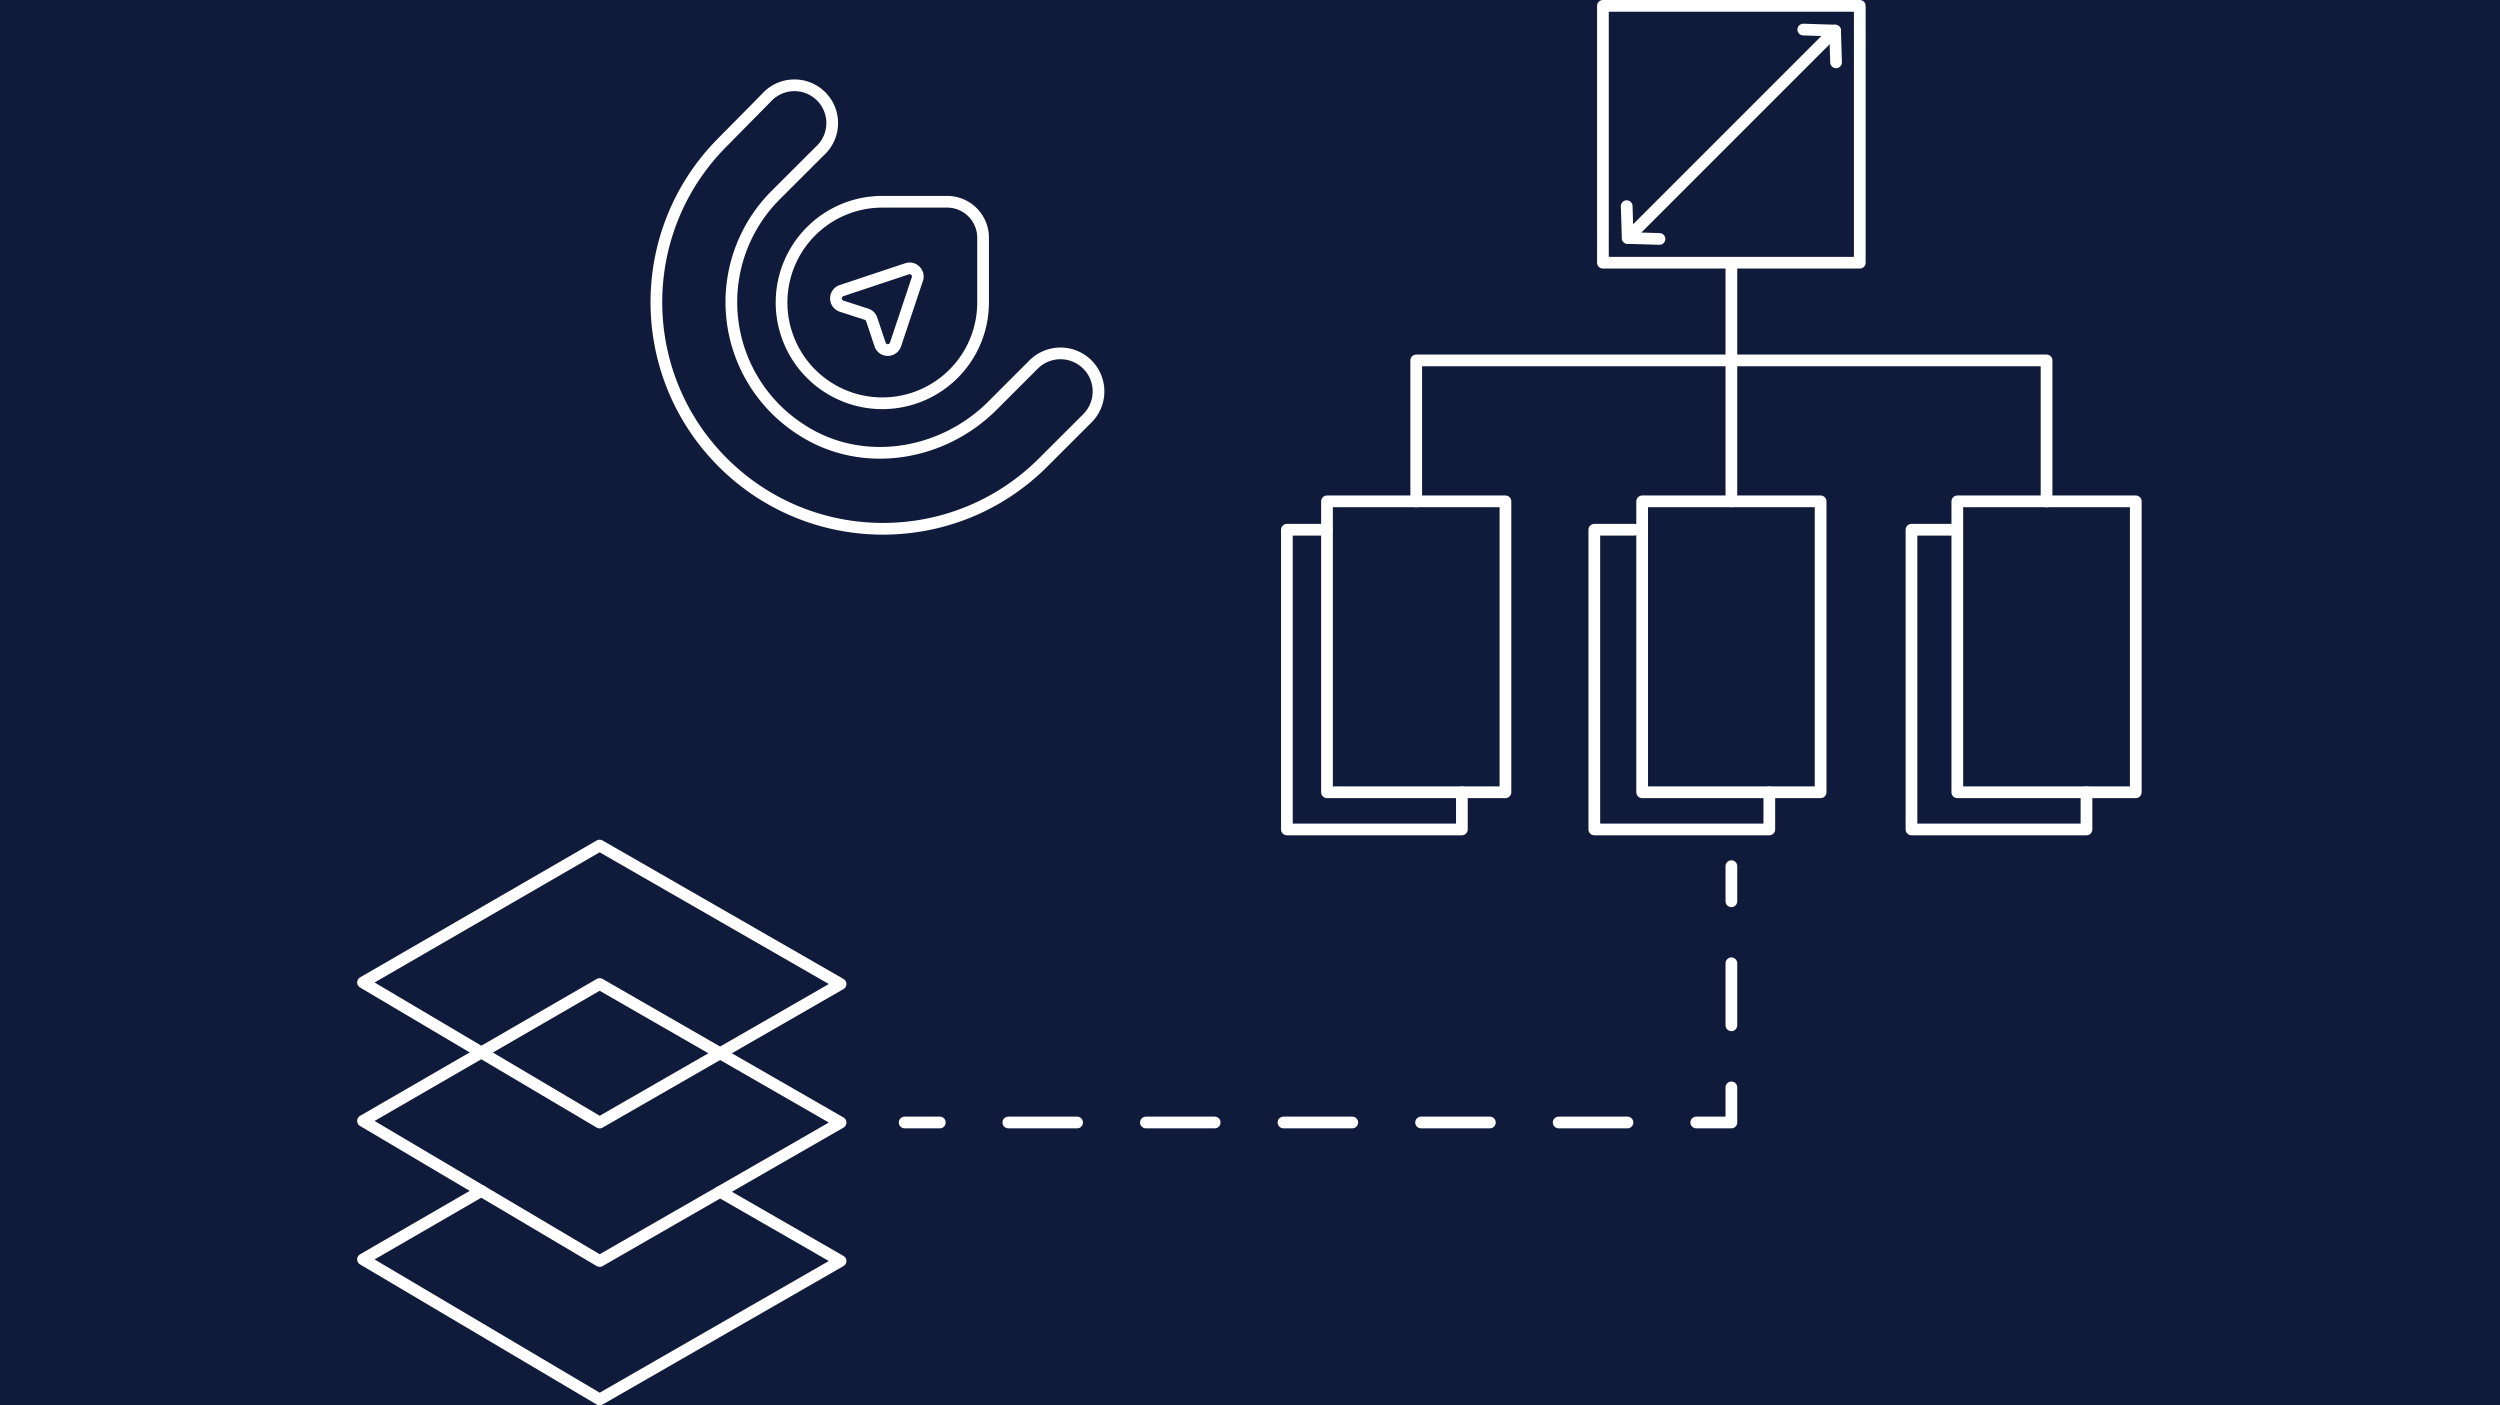
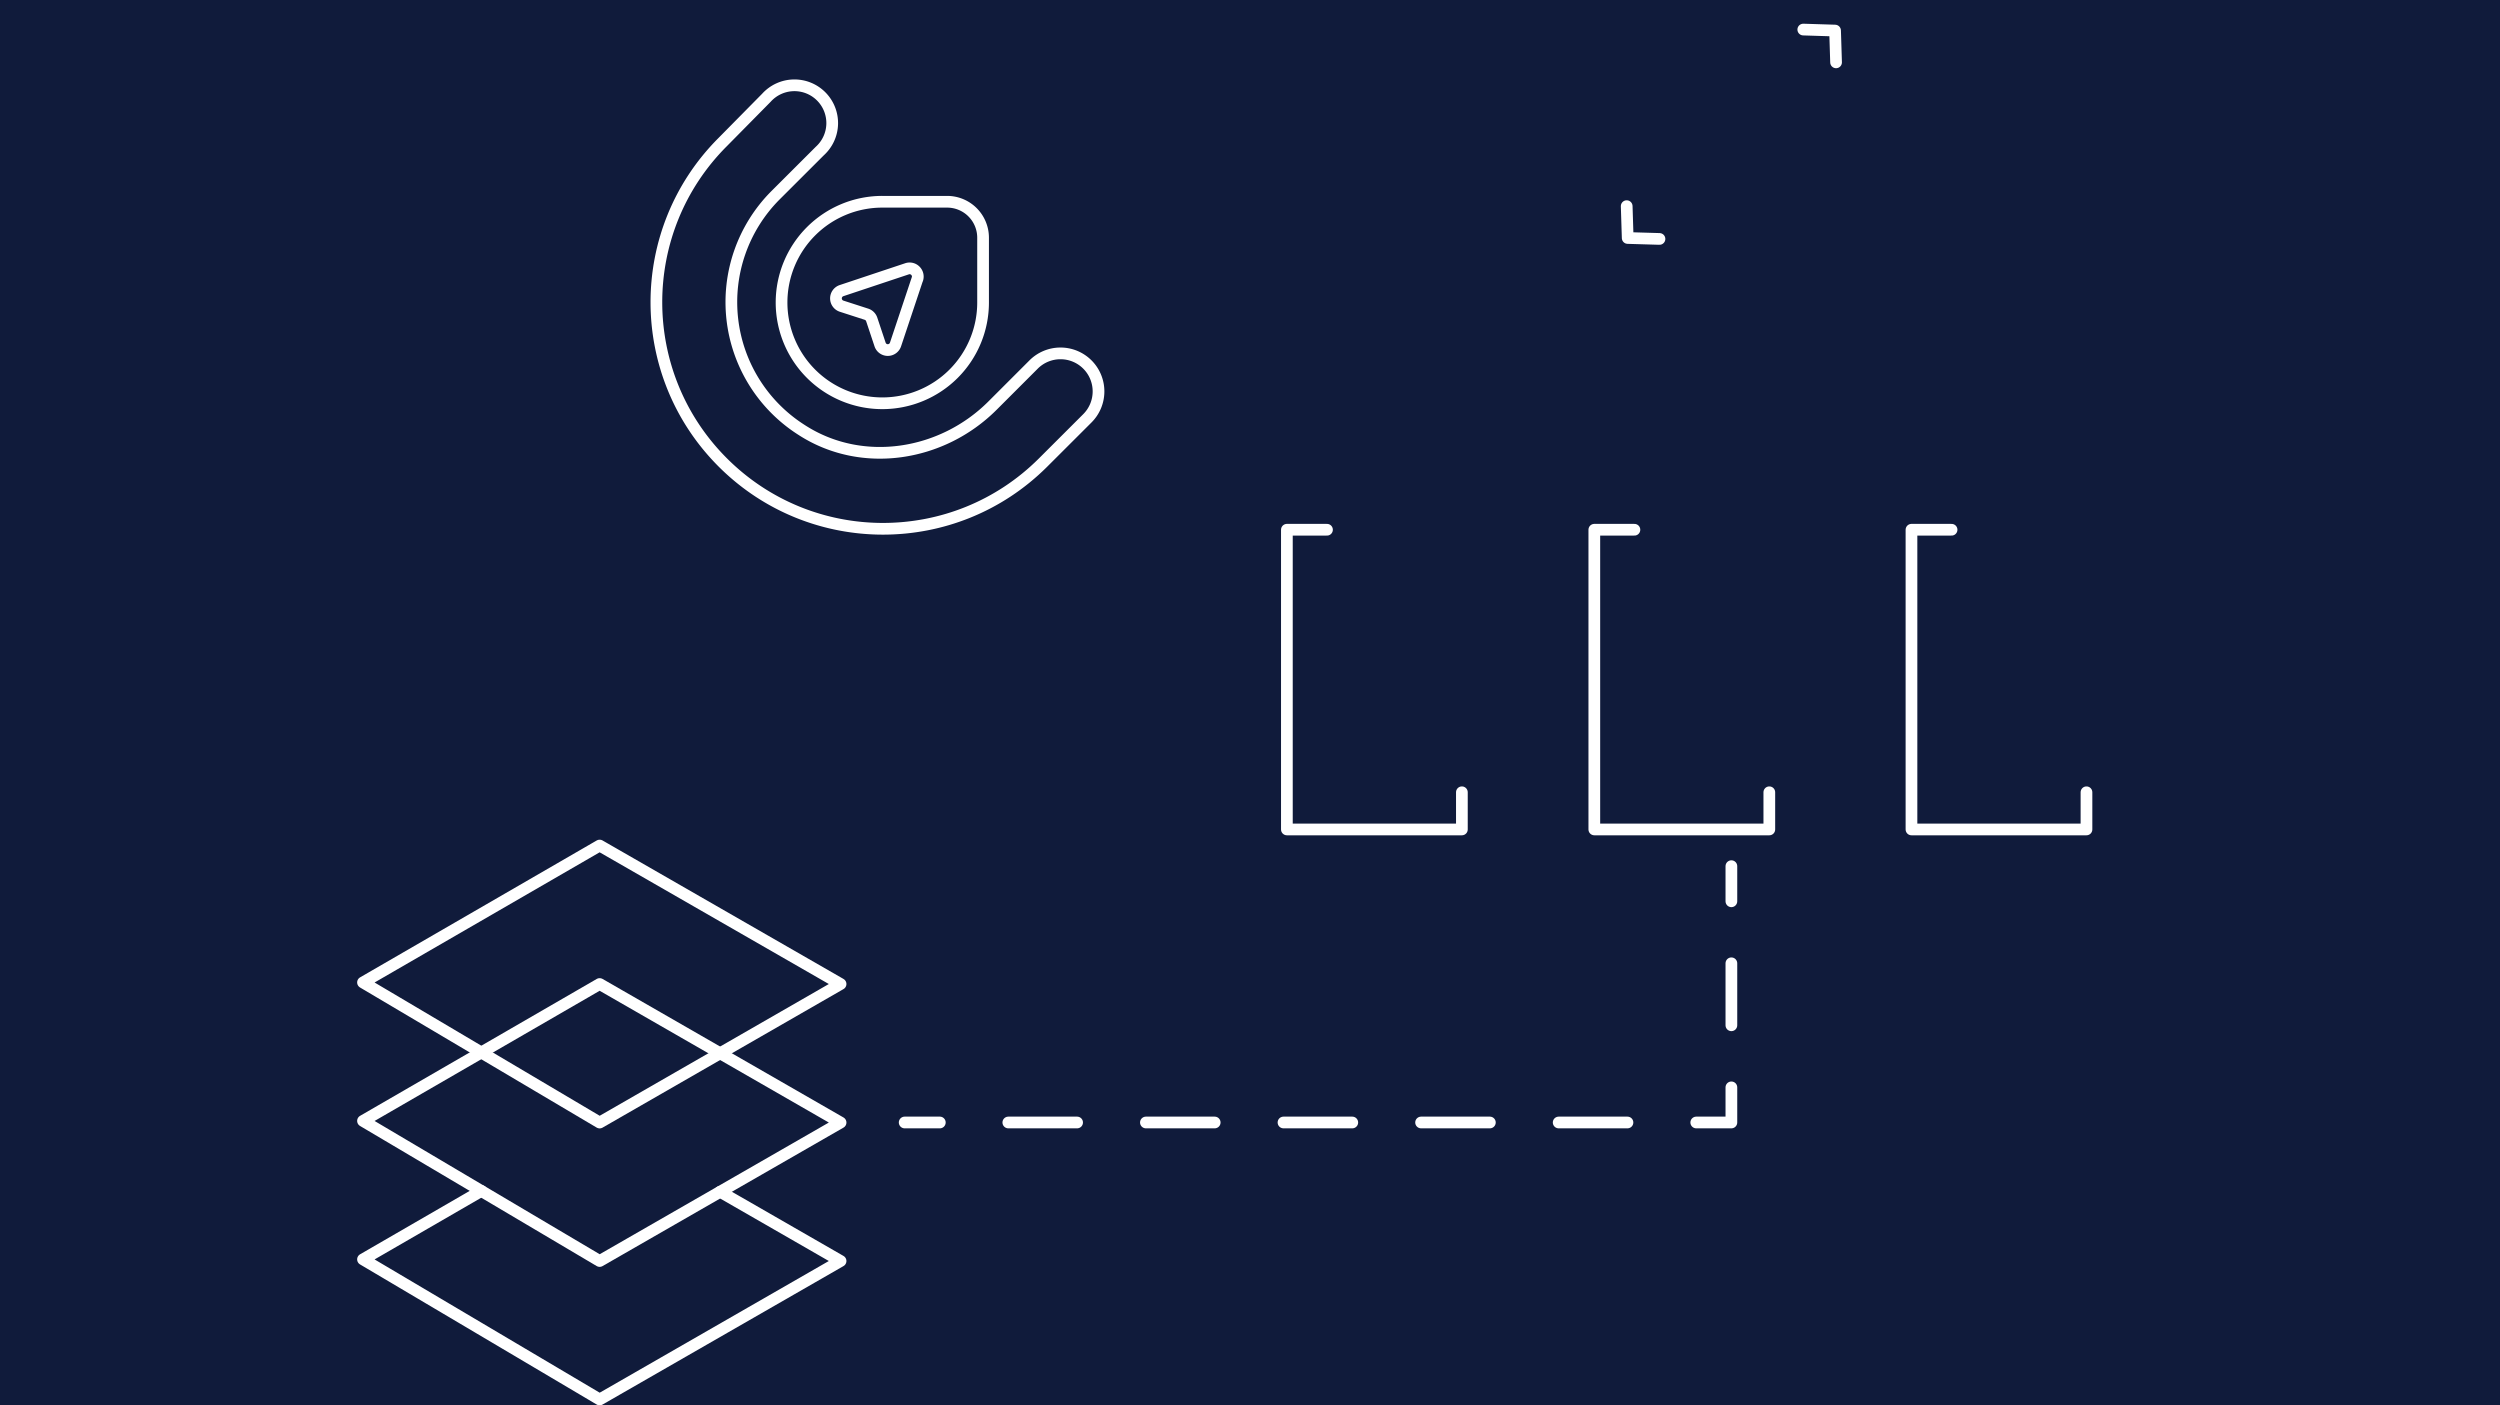
<svg xmlns="http://www.w3.org/2000/svg" width="427" height="240">
  <g fill="none" fill-rule="evenodd">
    <path fill="#101b3b" d="M0 0h427v240H0z" />
-     <path stroke="#FFF" stroke-linecap="round" stroke-linejoin="round" stroke-width="2" d="M334.31 85.63h30.48v49.69h-30.48V85.63Zm-53.83 0h30.48v49.69h-30.48V85.63Zm-53.83 0h30.48v49.69h-30.48V85.63Z" />
-     <path stroke="#FFF" stroke-linecap="round" stroke-linejoin="round" stroke-width="2" d="M241.89 85.64V61.56h107.66v24.08m-53.83-40.09v40.08m-17.71-44.99 35.42-35.42m-39.65 39.65V1h43.87v43.87h-43.87 0Z" />
    <path stroke="#FFF" stroke-linecap="round" stroke-linejoin="round" stroke-width="2" d="m313.6 10.65-.17-5.43-5.43-.17m-24.56 35.76-5.43-.16-.17-5.44m-51.19 55.27h-6.85v51.19h29.89v-6.35m29.47-44.84h-6.85v51.19h29.89v-6.35m31.13-44.84h-6.85v51.19h29.89v-6.35m-253.95 9.1L62 167.8l40.42 23.93 41.15-23.66-41.15-23.65Z" />
    <path stroke="#FFF" stroke-linecap="round" stroke-linejoin="round" stroke-width="2" d="M102.42 168.07 62 191.45l40.42 23.93 41.15-23.65z" />
    <path stroke="#FFF" stroke-linecap="round" stroke-linejoin="round" stroke-width="2" d="M82.21 203.41 62 215.1l40.42 23.93 41.15-23.65L123 203.55m172.72-55.61v6" />
    <path stroke="#FFF" stroke-dasharray="10.59" stroke-linecap="round" stroke-linejoin="round" stroke-width="2" d="M295.72 164.53v15.89" />
    <path stroke="#FFF" stroke-linecap="round" stroke-linejoin="round" stroke-width="2" d="M295.72 185.72v6h-6" />
    <path stroke="#FFF" stroke-dasharray="11.75" stroke-linecap="round" stroke-linejoin="round" stroke-width="2" d="M277.97 191.72H166.39" />
    <path stroke="#FFF" stroke-linecap="round" stroke-linejoin="round" stroke-width="2" d="M160.52 191.72h-6m21.99-129.43-7 7c-8.63 8.62-22.25 10.79-32.51 4.2a25.86 25.86 0 0 1-4.54-40.14l7.55-7.54a6.45 6.45 0 1 0-9.1-9.12l-7.5 7.6c-15.077 15.117-15.062 39.588.032 54.688 15.094 15.1 39.565 15.123 54.688.052l7.55-7.54a6.495 6.495 0 1 0-9.17-9.2" />
    <path stroke="#FFF" stroke-linecap="round" stroke-linejoin="round" stroke-width="2" d="M161.72 34.46h-11a17.21 17.21 0 1 0 17.19 17.21V40.61a6.14 6.14 0 0 0-6.14-6.15" />
    <path stroke="#FFF" stroke-linecap="round" stroke-linejoin="round" stroke-width="2" d="m156.69 47.64-3.73 11.18a1.39 1.39 0 0 1-2.65 0l-1.42-4.26a1.41 1.41 0 0 0-.89-.89l-4.27-1.38a1.4 1.4 0 0 1 0-2.65l11.19-3.73a1.38 1.38 0 0 1 1.43.34 1.4 1.4 0 0 1 .34 1.43" />
  </g>
</svg>